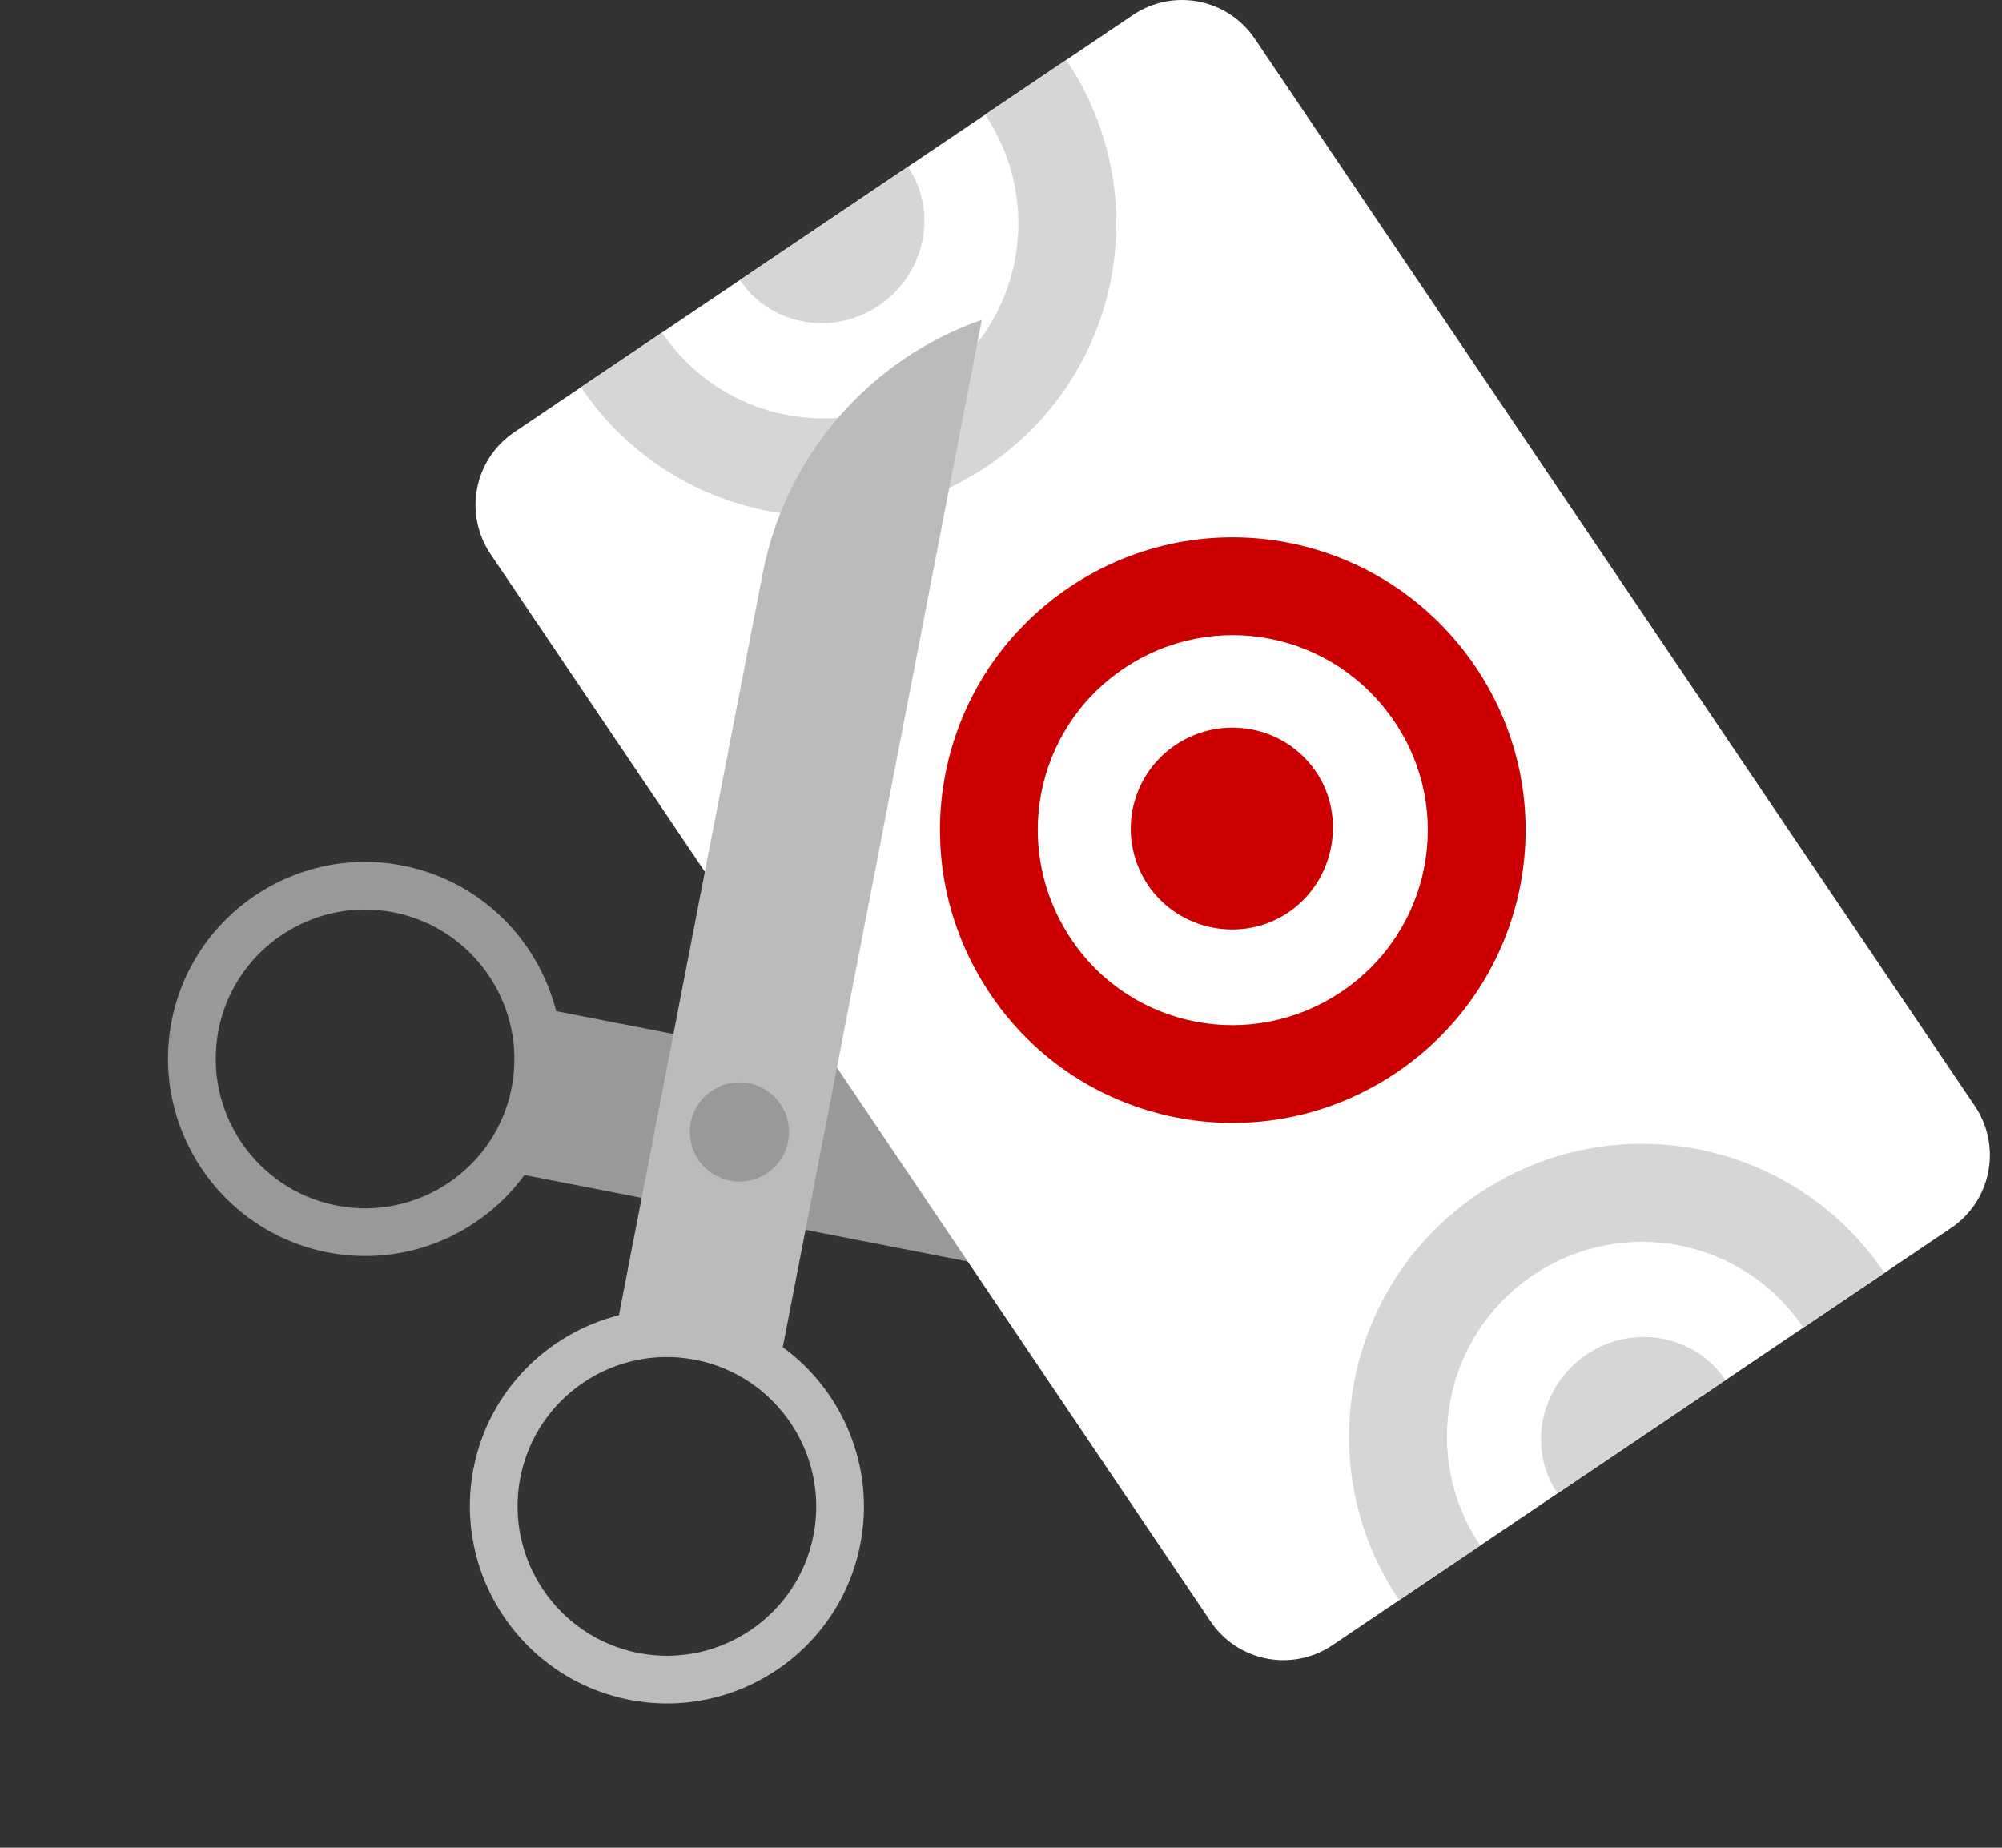
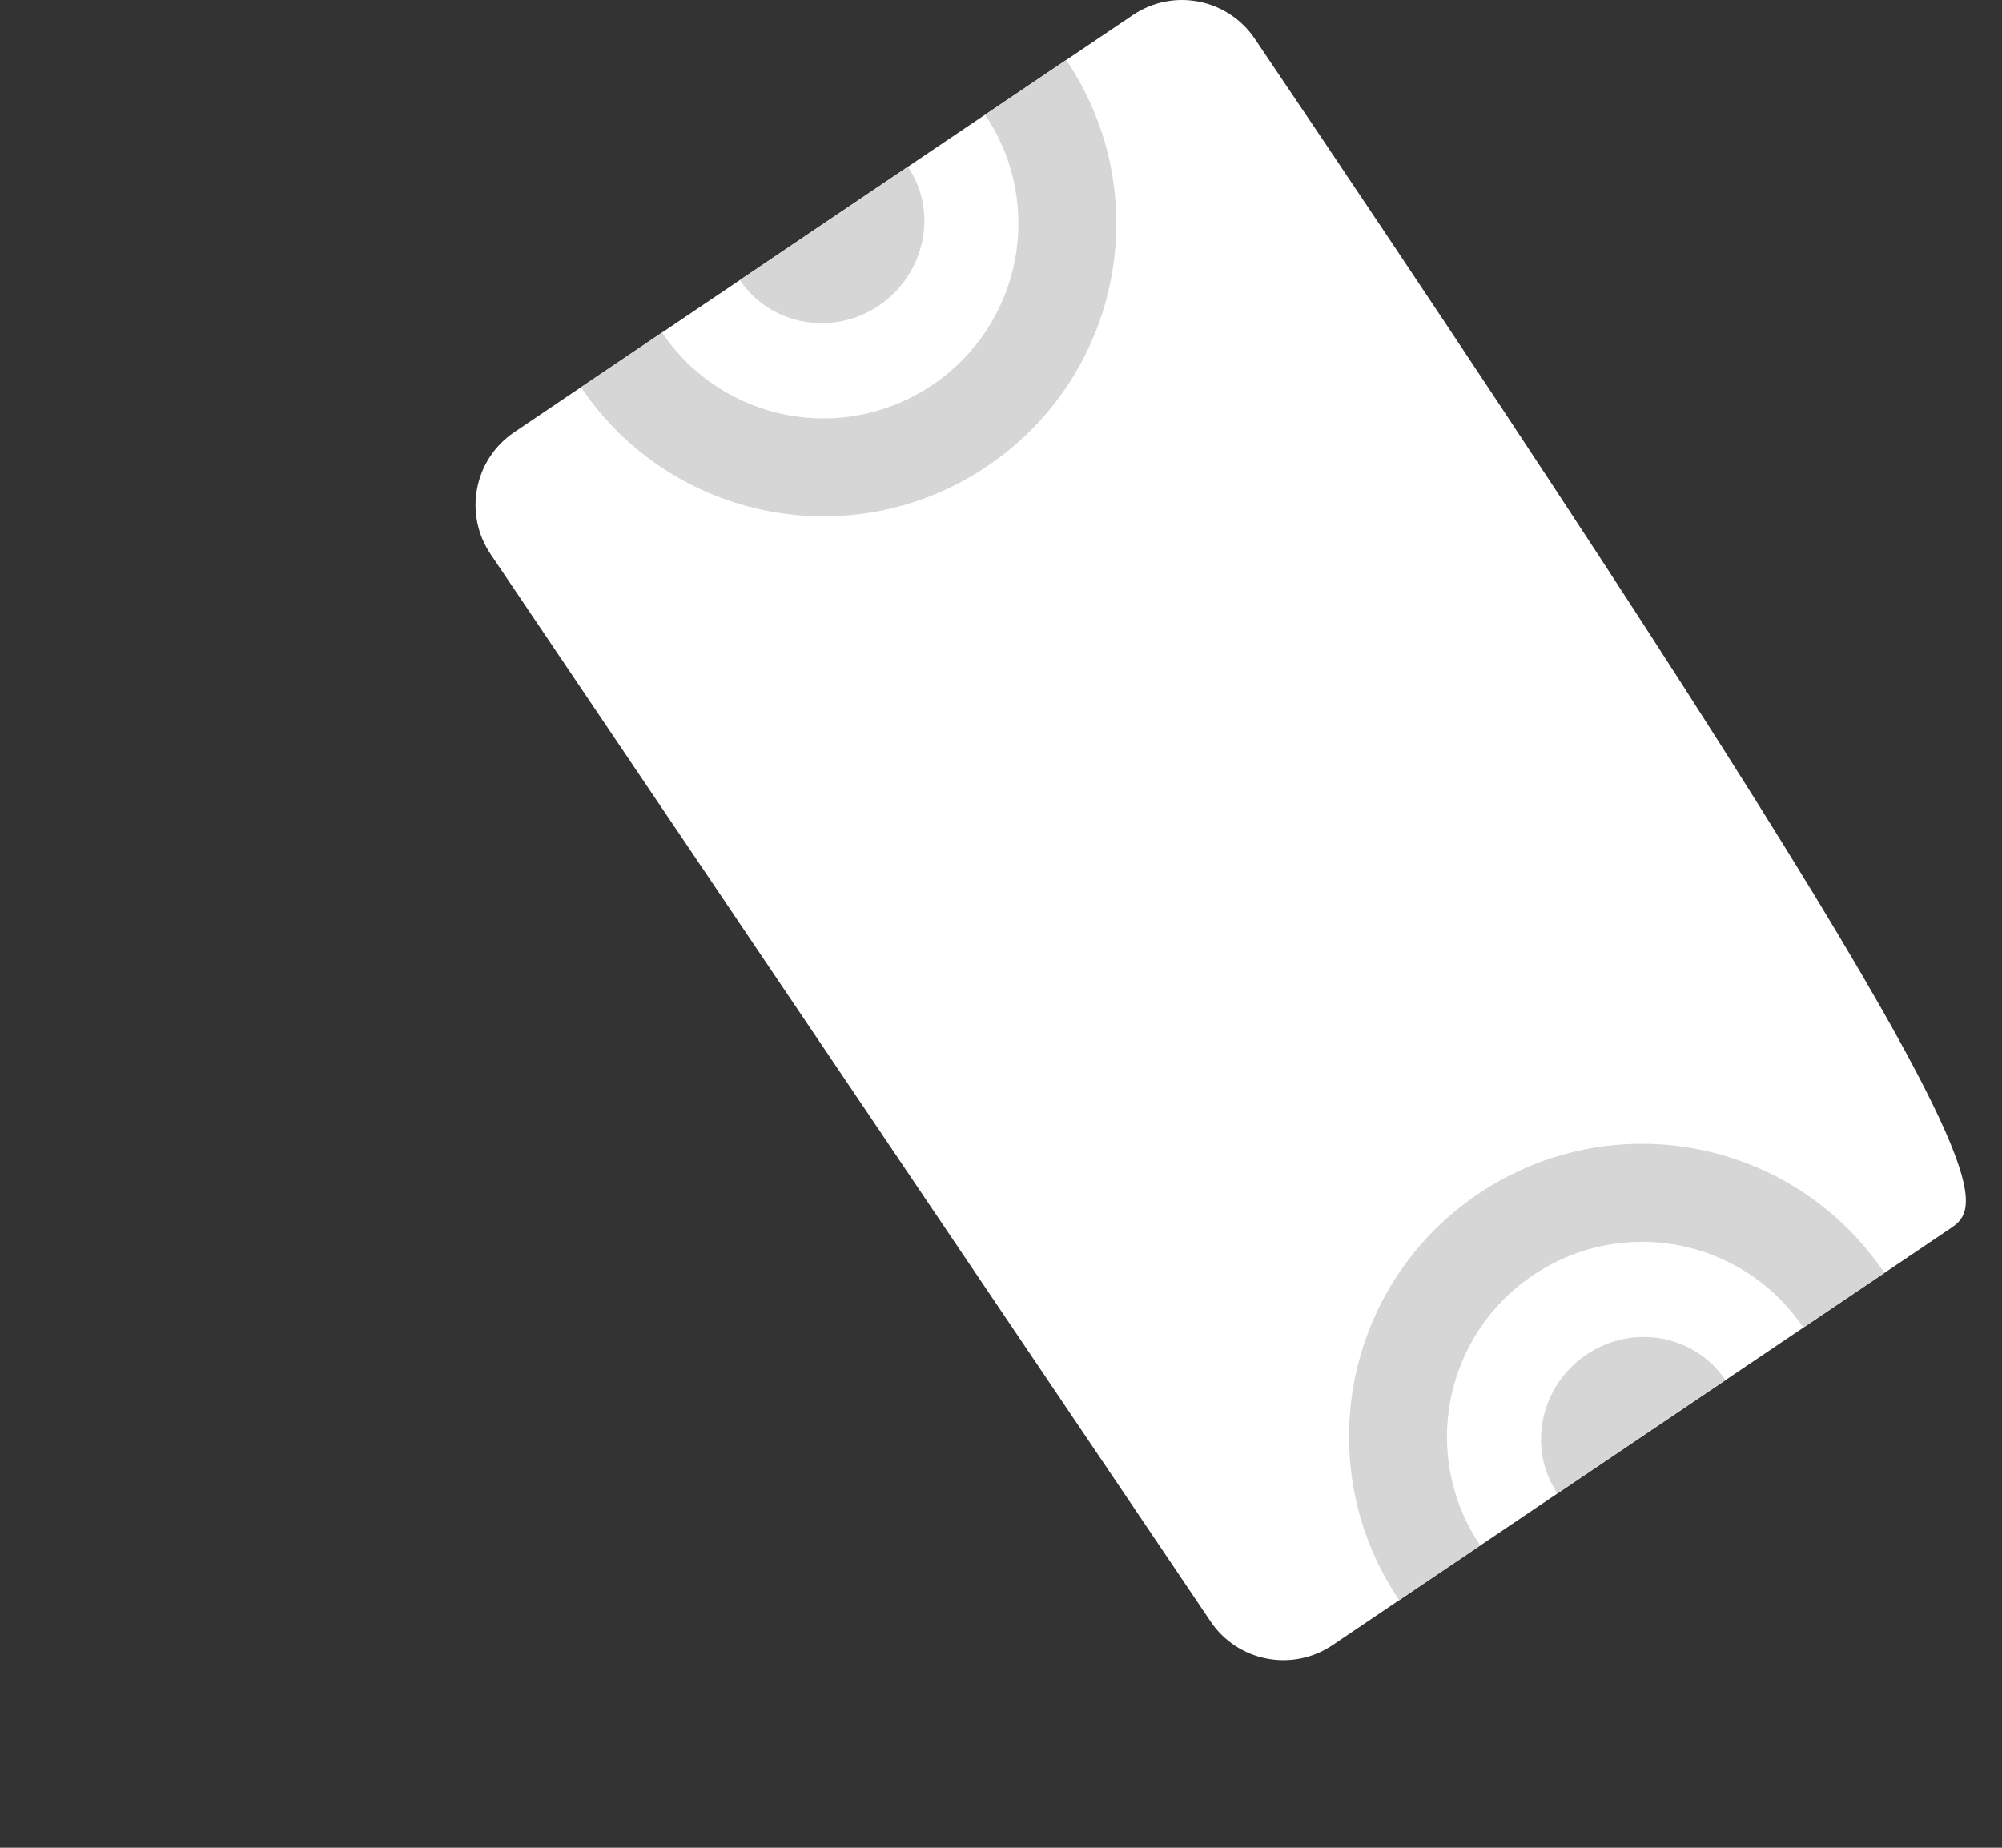
<svg xmlns="http://www.w3.org/2000/svg" width="26" height="24" viewBox="0 0 26 24" fill="none">
  <rect x="0" y="0" width="26" height="24" fill="#333333" stroke="none" />
-   <path fill-rule="evenodd" clip-rule="evenodd" d="M6.811 15.262C6.244 16.039 5.26 16.463 4.254 16.267C2.869 15.997 1.961 14.65 2.229 13.265C2.498 11.88 3.843 10.972 5.228 11.242C6.233 11.438 6.987 12.201 7.223 13.134L20.564 15.736C19.538 16.904 17.969 17.439 16.442 17.141L6.811 15.262ZM6.645 14.126C6.849 13.076 6.16 12.055 5.11 11.85C4.06 11.645 3.041 12.333 2.837 13.383C2.634 14.433 3.322 15.454 4.372 15.659C5.422 15.864 6.442 15.176 6.645 14.126Z" fill="#999999" />
-   <path fill-rule="evenodd" clip-rule="evenodd" d="M16.296 0.503L25.647 14.366C25.999 14.888 25.861 15.597 25.34 15.949L17.305 21.369C16.783 21.721 16.074 21.583 15.722 21.061L6.371 7.197C6.019 6.675 6.156 5.967 6.678 5.614L14.713 0.195C15.235 -0.157 15.944 -0.019 16.296 0.503Z" fill="white" />
-   <path d="M15.264 9.678C14.666 10.082 14.502 10.892 14.911 11.498C15.309 12.088 16.132 12.255 16.73 11.852C17.329 11.449 17.491 10.616 17.093 10.027C16.684 9.42 15.863 9.275 15.264 9.678Z" fill="#CC0000" />
-   <path fill-rule="evenodd" clip-rule="evenodd" d="M13.883 7.631C15.627 6.455 17.983 6.913 19.165 8.665C20.336 10.401 19.878 12.757 18.134 13.933C16.39 15.109 14.034 14.651 12.864 12.916C11.682 11.164 12.14 8.808 13.883 7.631ZM18.112 9.376C17.322 8.205 15.757 7.9 14.594 8.684C13.431 9.469 13.127 11.034 13.917 12.206C14.695 13.36 16.261 13.664 17.424 12.88C18.586 12.096 18.891 10.53 18.112 9.376Z" fill="#CC0000" />
+   <path fill-rule="evenodd" clip-rule="evenodd" d="M16.296 0.503C25.999 14.888 25.861 15.597 25.34 15.949L17.305 21.369C16.783 21.721 16.074 21.583 15.722 21.061L6.371 7.197C6.019 6.675 6.156 5.967 6.678 5.614L14.713 0.195C15.235 -0.157 15.944 -0.019 16.296 0.503Z" fill="white" />
  <path d="M11.414 3.969C12.012 3.565 12.19 2.757 11.791 2.166L9.609 3.638C10.008 4.229 10.816 4.372 11.414 3.969Z" fill="#D6D6D6" />
  <path d="M12.821 6.055C14.565 4.879 15.02 2.519 13.847 0.779L12.793 1.49C13.574 2.647 13.271 4.215 12.109 5C10.946 5.784 9.379 5.477 8.598 4.32L7.545 5.03C8.719 6.77 11.077 7.232 12.821 6.055Z" fill="#D6D6D6" />
  <path d="M20.604 17.594C20.006 17.998 19.828 18.806 20.227 19.398L22.409 17.926C22.01 17.334 21.202 17.191 20.604 17.594Z" fill="#D6D6D6" />
  <path d="M19.197 15.508C17.453 16.684 16.997 19.044 18.171 20.784L19.224 20.074C18.444 18.916 18.747 17.348 19.909 16.564C21.072 15.78 22.639 16.087 23.42 17.244L24.473 16.534C23.299 14.793 20.941 14.332 19.197 15.508Z" fill="#D6D6D6" />
-   <path fill-rule="evenodd" clip-rule="evenodd" d="M12.751 4.154L10.166 17.498C10.943 18.066 11.368 19.051 11.173 20.056C10.905 21.442 9.559 22.349 8.174 22.079C6.789 21.809 5.881 20.462 6.149 19.076C6.344 18.071 7.106 17.318 8.038 17.083L9.905 7.449C10.201 5.922 11.284 4.667 12.751 4.154ZM6.757 19.195C6.554 20.245 7.242 21.266 8.292 21.471C9.342 21.675 10.362 20.988 10.565 19.938C10.769 18.887 10.08 17.866 9.03 17.662C7.98 17.457 6.96 18.145 6.757 19.195ZM9.069 15.063C8.87 14.768 8.948 14.367 9.243 14.169C9.538 13.97 9.938 14.048 10.137 14.343C10.336 14.638 10.259 15.039 9.964 15.238C9.669 15.437 9.269 15.358 9.069 15.063Z" fill="#BBBBBB" />
</svg>